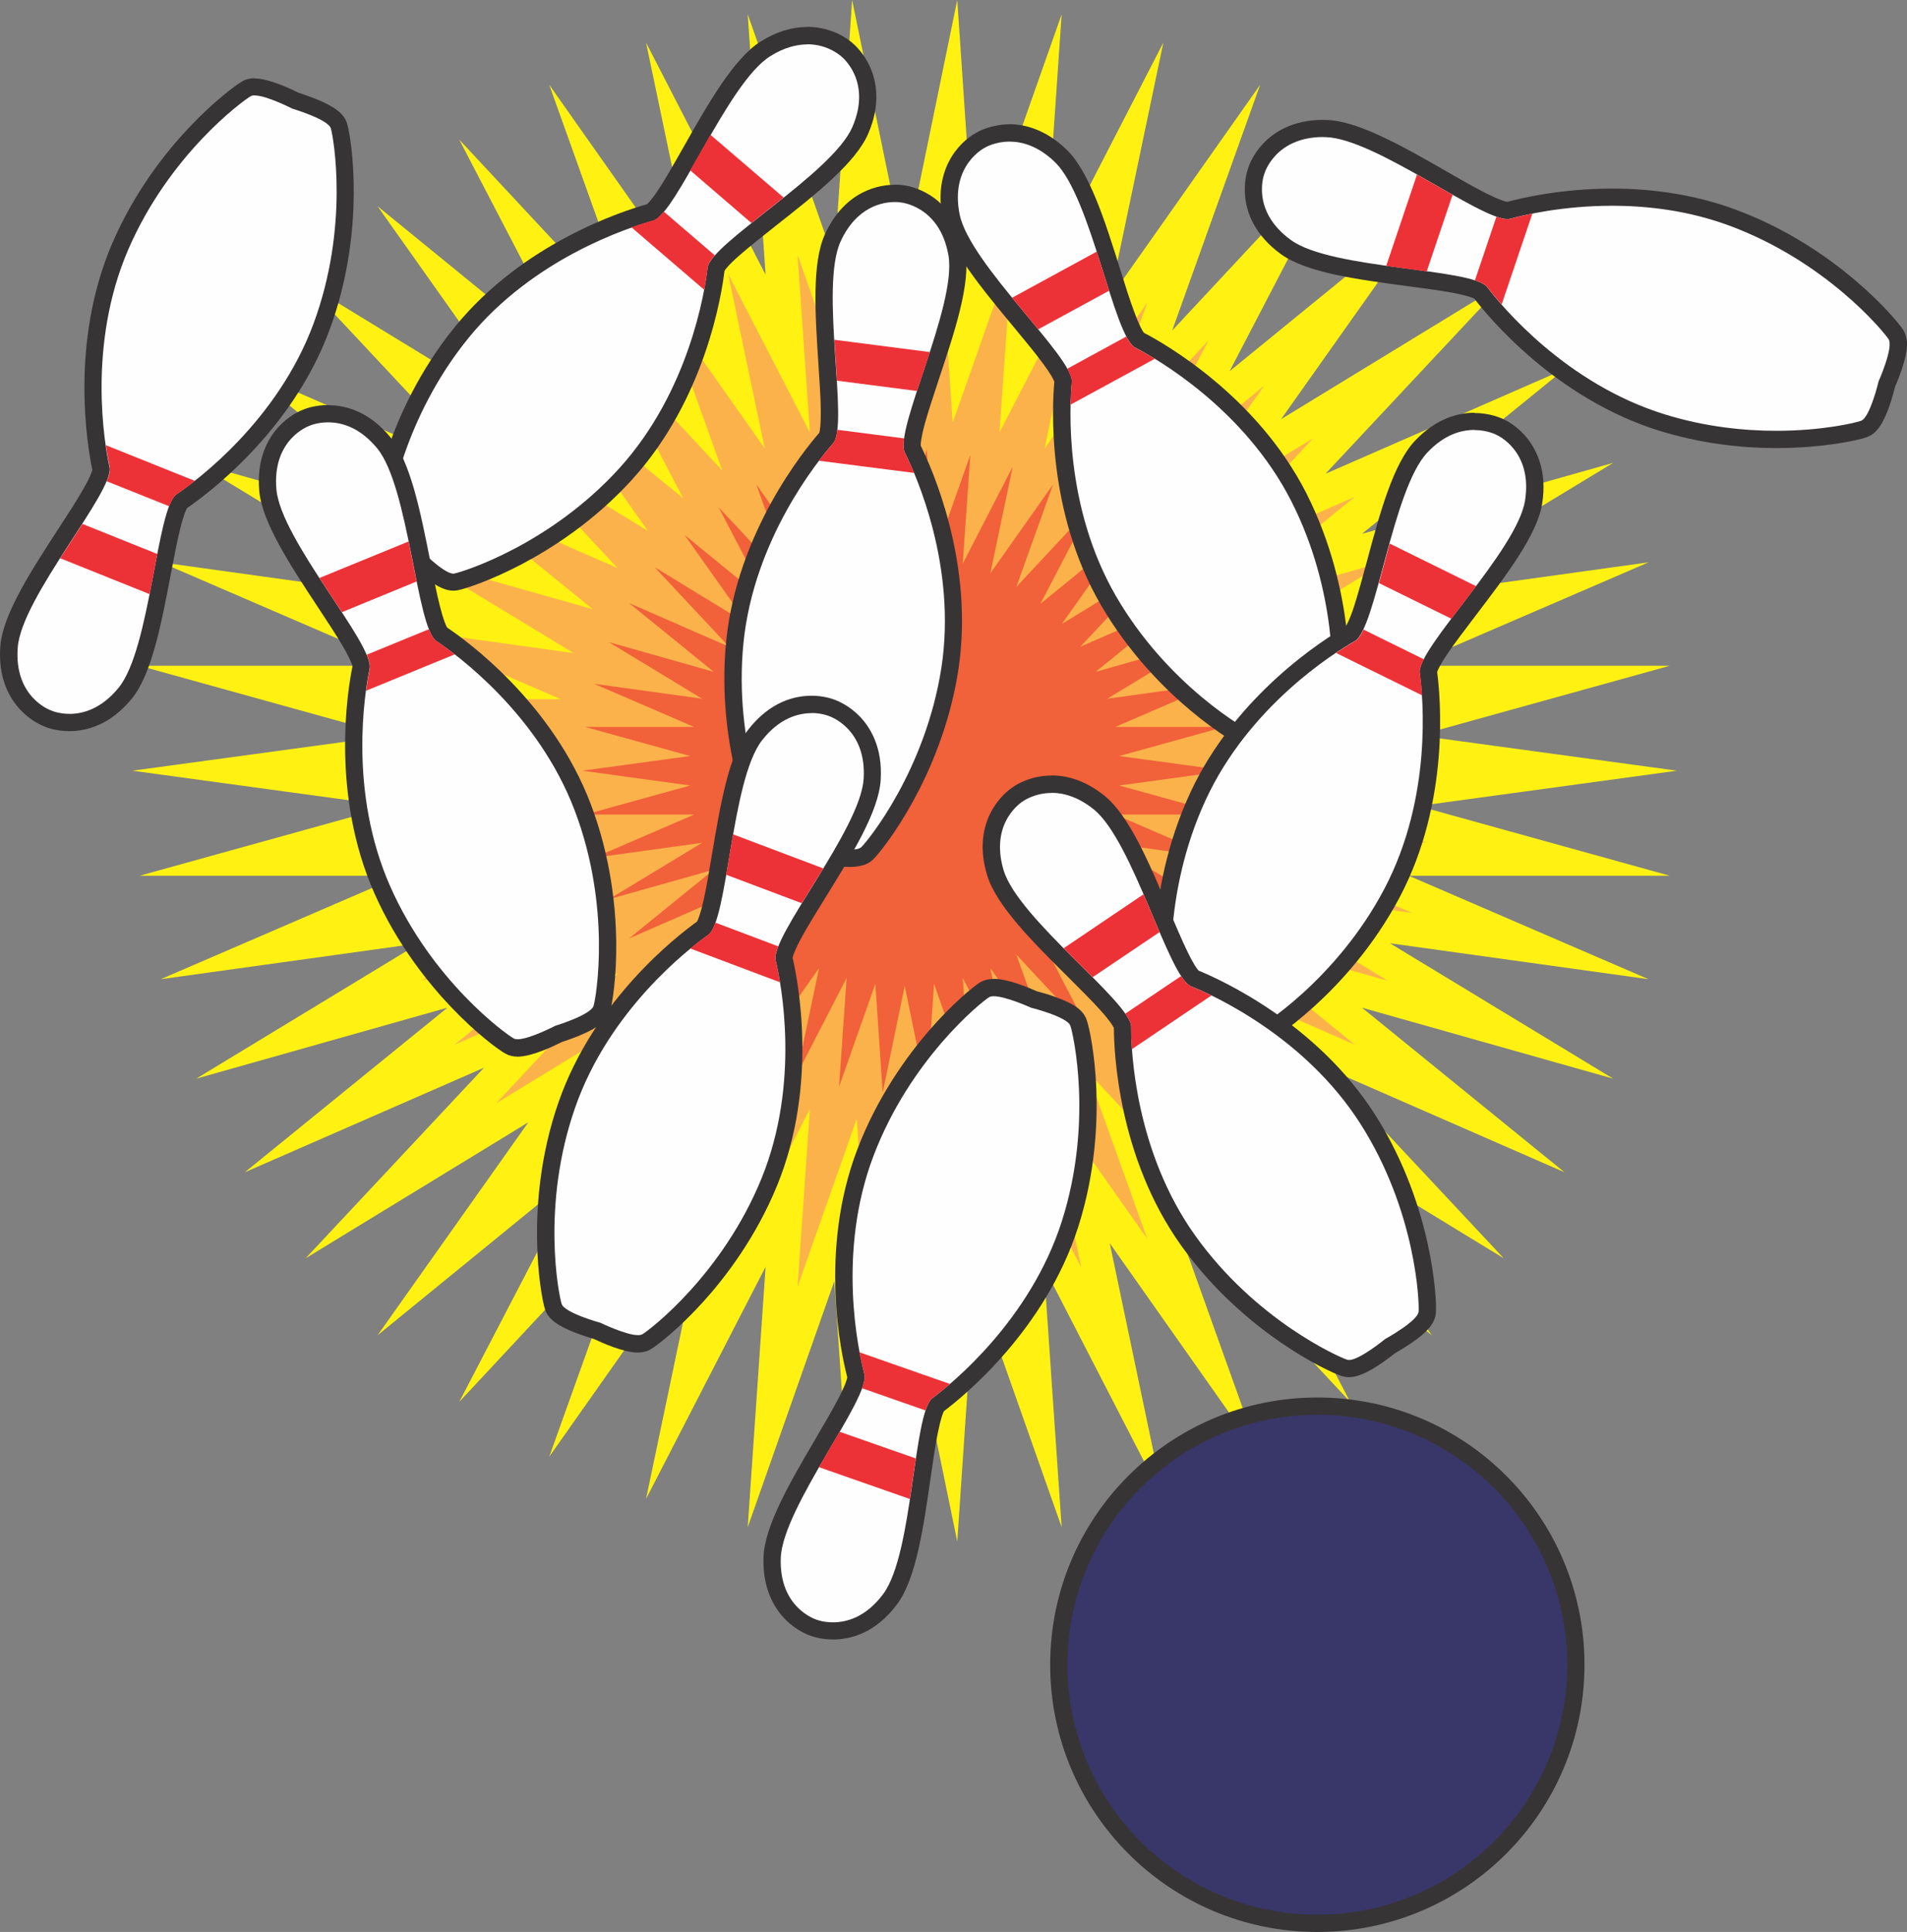
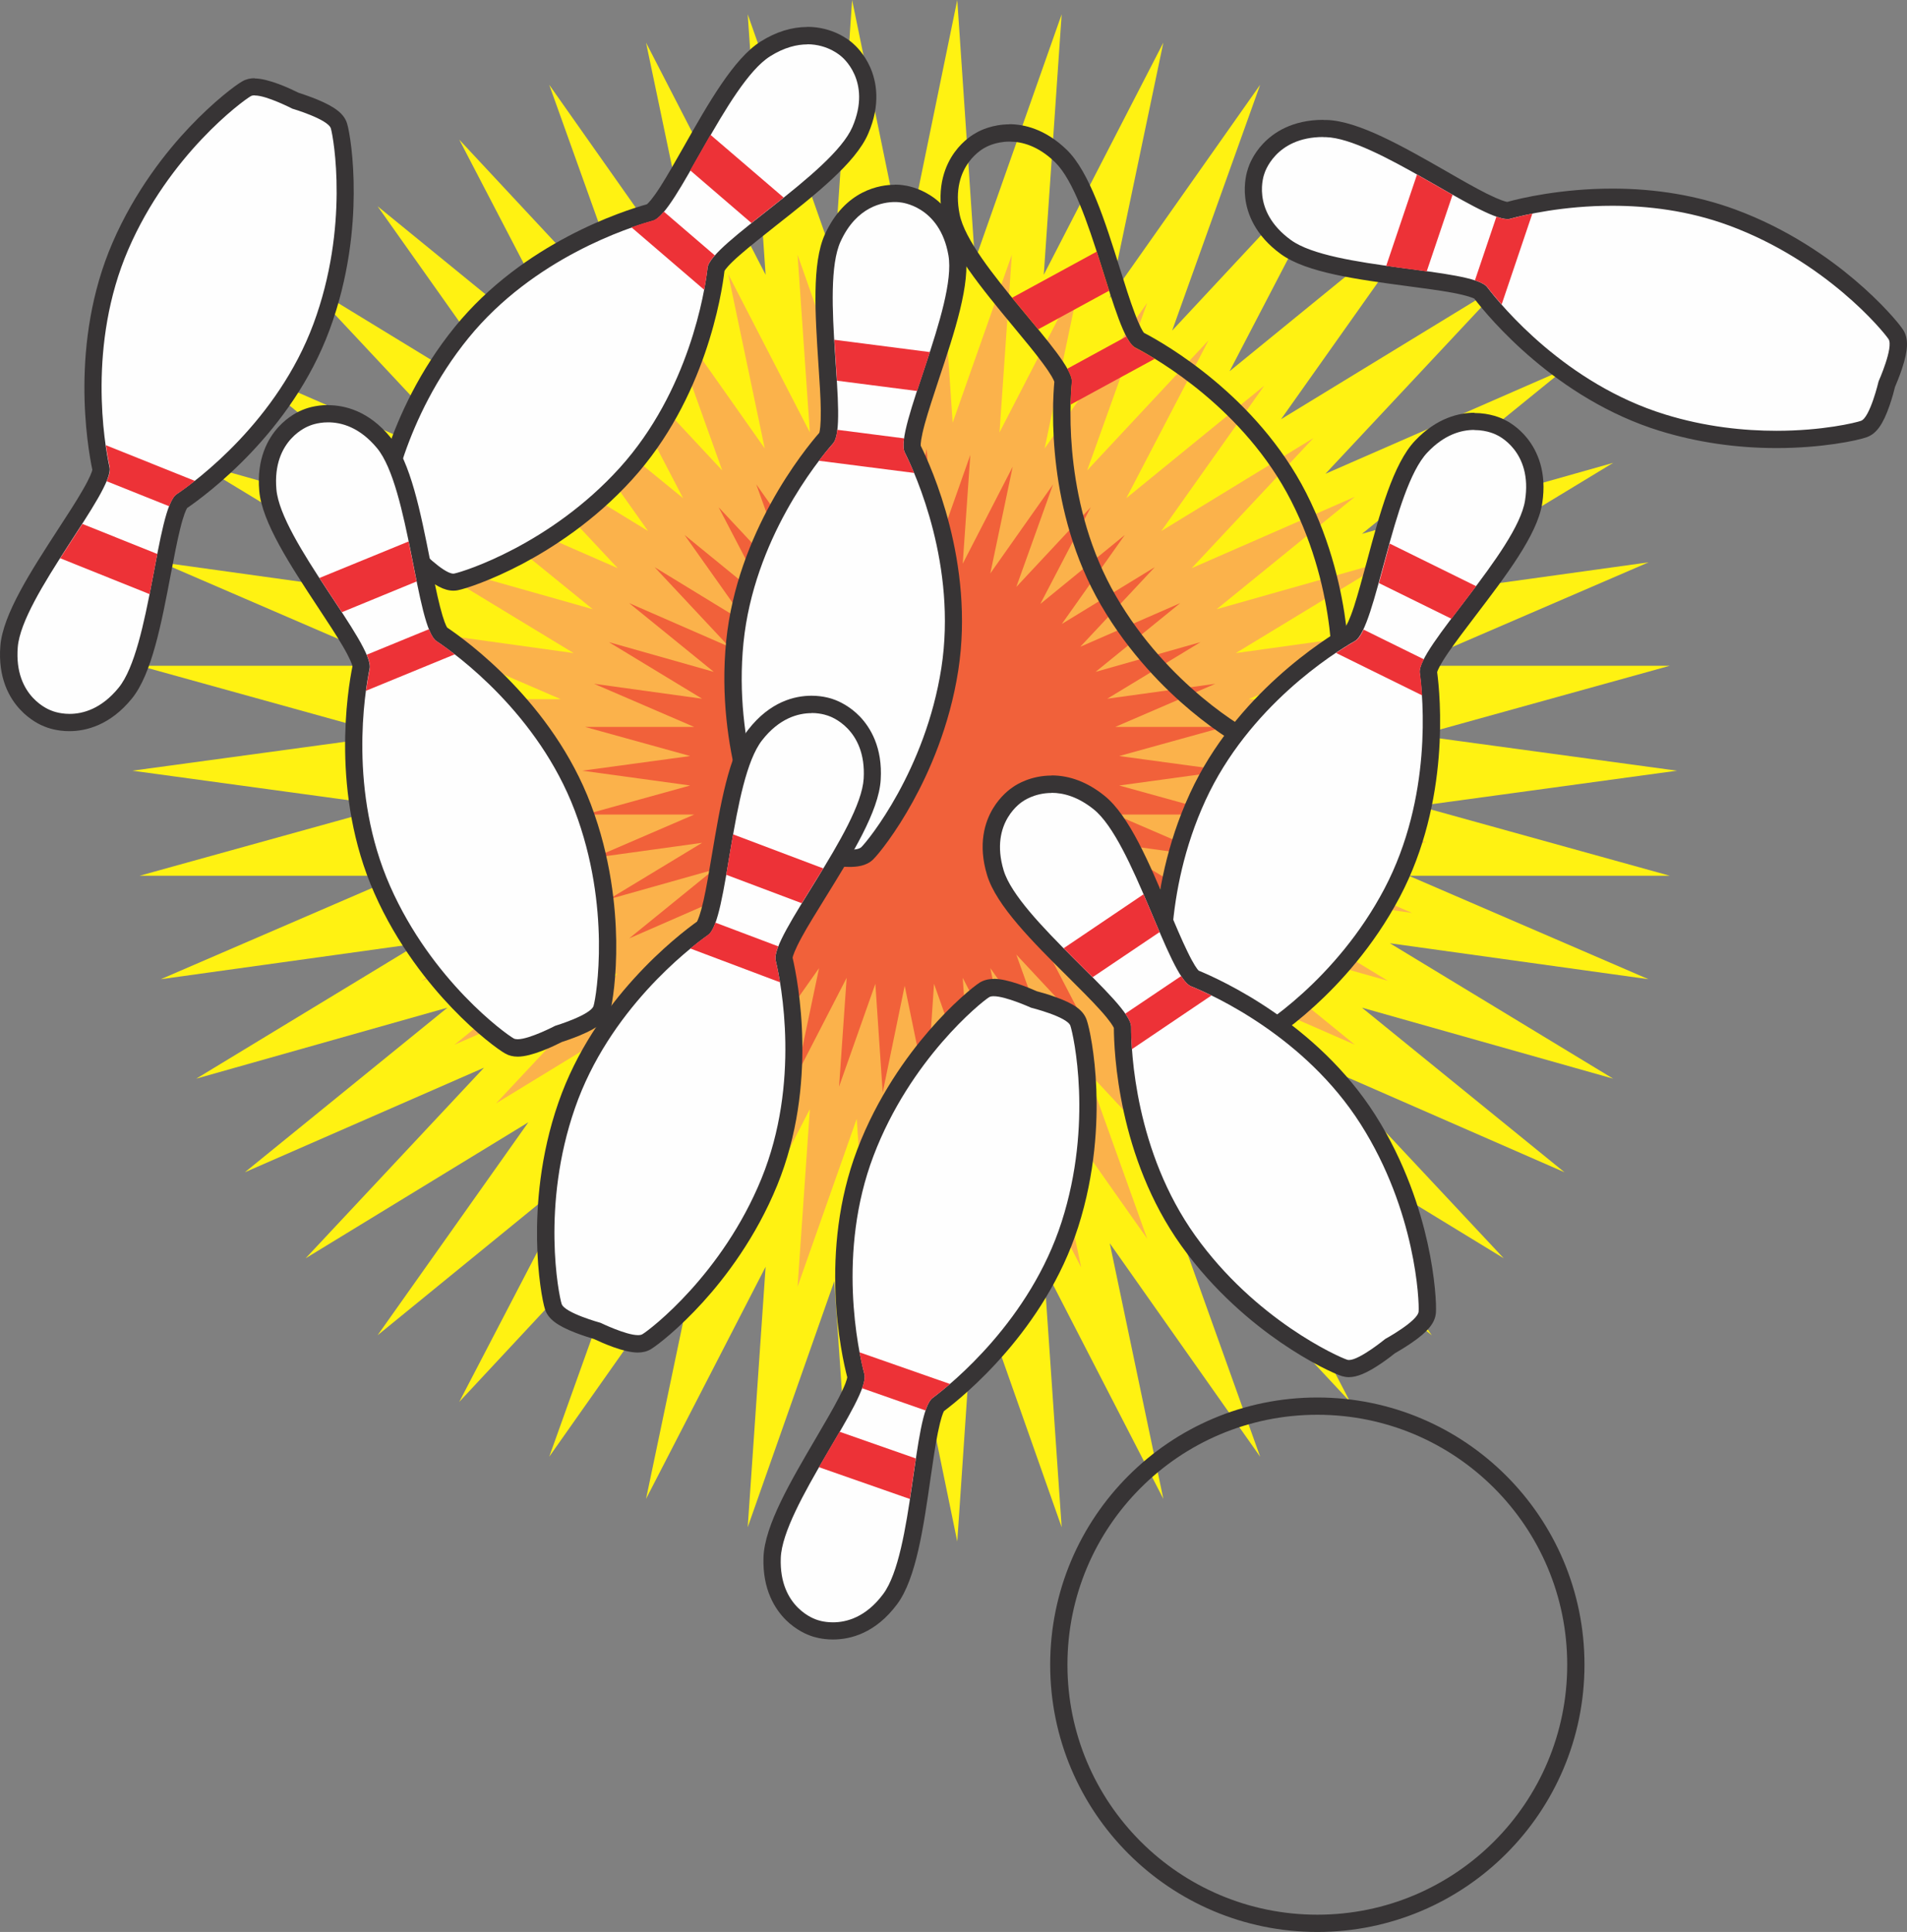
<svg xmlns="http://www.w3.org/2000/svg" version="1.1" x="0" y="0" width="1104.701" height="1118.82" viewBox="0, 0, 1104.701, 1118.82">
  <rect x="0" y="0" width="1104.701" height="1118.82" fill="#808080" stroke="none" />
  <g id="ãƒ_x00ac_ã_x201a__x00a4_ãƒ_x00a4_ãƒ_x00bc__x0020_3">
    <path d="M967.299,507.159 L816.102,507.159 L954.915,567.062 L805.158,546.254 L934.468,624.661 L788.958,583.549 L906.316,678.876 L767.791,618.325 L871.109,728.699 L742.087,649.932 L829.422,773.266 L712.28,677.724 L782.119,811.857 L679.016,701.267 L729.992,843.609 L642.873,719.987 L673.905,868.016 L604.642,733.595 L615.01,884.432 L564.754,741.875 L554.531,892.712 L524.075,744.611 L493.62,892.712 L483.324,741.875 L433.141,884.432 L443.509,733.595 L374.246,868.016 L405.277,719.987 L318.159,843.609 L369.134,701.267 L266.032,811.857 L335.871,677.724 L218.729,773.266 L306.063,649.932 L177.041,728.699 L280.36,618.325 L141.834,678.876 L259.192,583.549 L113.683,624.661 L242.92,546.254 L93.163,567.062 L231.976,507.159 L80.851,507.159 L226.505,466.768 L76.675,446.32 L226.505,425.944 L80.851,385.553 L231.976,385.553 L93.163,325.65 L242.92,346.458 L113.683,268.051 L259.192,309.162 L141.834,213.836 L280.36,274.387 L177.041,164.013 L306.063,242.78 L218.729,119.446 L335.871,214.988 L266.032,80.855 L369.134,191.445 L318.159,49.103 L405.277,172.725 L374.246,24.696 L443.509,159.117 L433.141,8.28 L483.324,150.837 L493.62,-0 L524.075,148.101 L554.531,-0 L564.754,150.837 L615.01,8.28 L604.642,159.117 L673.905,24.696 L642.873,172.725 L729.992,49.103 L679.016,191.445 L782.119,80.855 L712.28,214.988 L829.422,119.446 L742.087,242.78 L871.109,164.013 L767.791,274.387 L906.316,213.836 L788.958,309.162 L934.468,268.051 L805.158,346.458 L954.987,325.65 L816.102,385.553 L967.299,385.553 L821.646,425.944 L971.475,446.32 L821.646,466.768 z" fill="#FFF212" id="polygon225973" />
    <path d="M826.47,487.863 L723.296,487.791 L817.974,528.686 L715.88,514.503 L804.006,567.998 L704.792,539.918 L784.855,605.005 L690.32,563.678 L760.807,638.988 L672.753,585.205 L732.367,669.372 L652.449,604.213 L700.112,695.651 L629.769,620.269 L664.545,717.323 L605.146,633.013 L626.313,733.955 L579.01,642.3 L586.138,745.187 L551.867,647.916 L544.883,750.802 L524.075,649.788 L503.268,750.802 L496.284,647.916 L462.012,745.187 L469.14,642.3 L421.837,733.955 L443.005,633.013 L383.606,717.323 L418.381,620.269 L348.038,695.651 L395.702,604.213 L315.783,669.372 L375.398,585.205 L287.343,638.988 L357.83,563.678 L263.296,605.005 L343.358,539.918 L244.144,567.998 L332.271,514.503 L230.176,528.686 L324.855,487.791 L221.681,487.863 L321.111,460.288 L218.873,446.32 L321.111,432.424 L221.681,404.849 L324.855,404.921 L230.176,364.025 L332.271,378.209 L244.144,324.714 L343.358,352.794 L263.296,287.707 L357.83,329.034 L287.343,253.723 L375.398,307.506 L315.783,223.34 L395.702,288.499 L348.038,197.06 L418.381,272.443 L383.606,175.389 L443.005,259.699 L421.837,158.757 L469.14,250.411 L462.012,147.525 L496.284,244.796 L503.268,141.909 L524.075,242.924 L544.883,141.909 L551.867,244.796 L586.138,147.525 L579.01,250.411 L626.313,158.757 L605.146,259.699 L664.545,175.389 L629.769,272.443 L700.112,197.06 L652.449,288.499 L732.367,223.34 L672.753,307.506 L760.807,253.723 L690.32,329.034 L784.855,287.707 L704.792,352.794 L804.006,324.714 L715.88,378.209 L817.974,364.025 L723.296,404.921 L826.47,404.849 L727.04,432.424 L829.278,446.32 L727.04,460.288 z" fill="#FBB24B" id="polygon225977" />
    <path d="M709.184,471.735 L646.041,471.735 L704,496.719 L641.433,488.079 L695.432,520.839 L634.665,503.631 L683.696,543.446 L625.809,518.175 L668.937,564.254 L615.082,531.35 L651.585,582.901 L602.626,542.942 L631.785,598.957 L588.73,552.806 L610.042,612.205 L573.682,560.654 L586.642,622.429 L557.699,566.27 L562.091,629.269 L541.067,569.726 L536.819,632.725 L524.075,570.878 L511.331,632.725 L507.083,569.726 L486.06,629.269 L490.452,566.27 L461.508,622.429 L474.468,560.654 L438.109,612.205 L459.42,552.806 L416.293,598.957 L445.525,542.942 L396.565,582.901 L433.069,531.35 L379.214,564.254 L422.341,518.175 L364.454,543.446 L413.485,503.631 L352.718,520.767 L406.717,488.079 L344.15,496.719 L402.109,471.735 L338.967,471.735 L399.805,454.888 L337.311,446.32 L399.805,437.824 L338.967,420.976 L402.109,420.976 L344.15,395.993 L406.717,404.633 L352.718,371.873 L413.485,389.081 L364.454,349.266 L422.341,374.537 L379.214,328.458 L433.069,361.361 L396.565,309.81 L445.525,349.77 L416.293,293.755 L459.42,339.906 L438.109,280.507 L474.468,332.058 L461.508,270.283 L490.452,326.442 L486.06,263.443 L507.083,322.986 L511.331,259.987 L524.075,321.834 L536.819,259.987 L541.067,322.986 L562.091,263.443 L557.699,326.442 L586.642,270.283 L573.682,332.058 L610.042,280.507 L588.73,339.906 L631.857,293.755 L602.626,349.77 L651.585,309.81 L615.082,361.361 L668.937,328.458 L625.809,374.537 L683.696,349.266 L634.665,389.081 L695.432,371.873 L641.433,404.633 L704,395.993 L646.041,420.976 L709.184,420.976 L648.345,437.824 L710.84,446.32 L648.345,454.888 z" fill="#F1613A" id="polygon225981" />
  </g>
  <g id="ãƒ_x00ac_ã_x201a__x00a4_ãƒ_x00a4_ãƒ_x00bc__x0020_2">
    <g id="_334802456">
      <g id="g225992">
        <path d="M262.576,337.098 C255.808,337.098 245.296,327.378 239.392,321.33 C230.464,314.922 220.025,305.994 220.241,299.299 C220.529,290.875 229.889,238.46 267.328,192.381 C306.855,143.709 365.39,125.926 376.694,122.83 C381.086,121.39 392.246,101.662 400.381,87.262 C413.629,63.863 428.677,37.295 443.221,28.151 C451.285,23.04 459.492,20.52 467.556,20.52 C480.66,20.52 489.012,27.432 490.524,28.727 C497.796,34.487 508.668,51.551 498.3,75.455 C491.46,91.15 467.484,110.014 446.389,126.718 C433.357,136.942 415.573,150.981 414.853,155.517 C413.557,167.181 404.773,227.66 362.654,274.171 C322.839,318.162 272.368,335.37 264.088,336.882 C263.584,336.954 263.08,337.026 262.576,337.026 L262.576,337.026 z" fill="#FEFEFE" id="path225988" />
        <path d="M467.628,25.632 C479.94,25.632 487.356,32.687 487.356,32.687 C487.356,32.687 505.428,46.655 493.764,73.583 C482.1,100.51 411.469,141.045 409.885,155.085 C408.301,169.053 399.085,226.58 358.982,270.931 C318.807,315.282 268.624,331.05 263.224,332.13 C263.08,332.13 262.864,332.202 262.648,332.202 C256.816,332.202 242.776,317.658 242.776,317.658 C242.776,317.658 225.137,305.13 225.353,299.659 C225.569,294.115 233.632,242.132 271.36,195.764 C309.087,149.397 364.598,131.614 378.206,127.87 C391.814,124.198 421.261,48.239 446.101,32.615 C454.309,27.432 461.652,25.704 467.772,25.704 z M467.628,15.624 L467.628,15.624 C458.628,15.624 449.557,18.432 440.629,24.048 C425.077,33.839 410.317,59.831 396.134,84.886 C391.238,93.526 386.63,101.662 382.598,107.998 C377.846,115.414 375.542,117.646 374.75,118.294 C361.574,121.966 303.255,140.397 263.512,189.285 C242.776,214.772 230.969,241.556 224.777,259.627 C218.009,279.211 215.489,294.763 215.345,299.155 C215.129,304.986 218.657,310.458 227.441,318.162 C231.113,321.33 234.712,324.066 236.224,325.146 C237.52,326.442 240.544,329.394 244,332.418 C251.92,339.186 257.464,342.066 262.648,342.066 C263.44,342.066 264.304,341.994 265.024,341.85 C269.416,341.058 284.392,336.162 302.679,326.514 C319.527,317.586 344.294,301.891 366.326,277.555 C408.661,230.9 418.093,170.421 419.677,156.885 C420.181,156.021 422.053,153.357 428.677,147.597 C434.365,142.629 441.709,136.87 449.485,130.678 C472.164,112.822 495.636,94.39 502.908,77.471 C510.395,60.263 507.66,47.015 504.06,38.879 C500.532,30.959 495.42,26.28 493.908,24.984 C491.82,23.112 482.388,15.552 467.628,15.552 z" fill="#373435" id="path225990" />
      </g>
      <g id="g225998">
        <path d="M409.885,155.013 C410.101,153.141 411.613,150.693 414.061,147.885 L384.542,122.542 C382.166,125.422 380.006,127.222 378.134,127.726 C375.47,128.446 371.15,129.742 365.75,131.614 L407.941,167.829 C409.021,162.141 409.597,157.749 409.957,154.941 z" fill="#ED3237" id="path225994" />
        <path d="M453.948,114.406 L411.541,78.047 C407.509,85.102 403.549,92.158 399.805,98.638 L435.301,129.166 C441.133,124.486 447.541,119.518 453.876,114.478 z" fill="#ED3237" id="path225996" />
      </g>
    </g>
    <g id="_334803704">
      <g id="g226005">
        <path d="M40.388,418.384 C33.692,418.384 29.012,416.584 27.788,416.081 C19.004,412.913 3.309,400.313 5.397,374.393 C6.765,357.33 23.396,331.698 38.084,309.162 C47.084,295.267 59.396,276.259 58.676,271.723 C56.156,260.275 44.996,200.156 69.835,142.629 C93.379,88.198 135.57,55.655 142.914,51.479 C144.282,50.687 145.794,50.327 147.738,50.327 C155.082,50.327 167.898,56.519 171.282,58.247 C181.793,61.415 194.537,66.455 196.481,72.935 C198.929,80.999 206.921,133.702 186.329,189.285 C164.514,248.108 114.907,283.819 105.187,290.371 C101.515,293.179 97.267,315.426 94.171,331.698 C89.131,358.122 83.515,388.145 72.715,401.465 C61.268,415.577 48.812,418.528 40.388,418.528 C40.388,418.528 40.388,418.528 40.388,418.528 z" fill="#FEFEFE" id="path226001" />
        <path d="M147.666,55.295 C154.506,55.295 169.338,62.927 169.338,62.927 C169.338,62.927 190.073,69.047 191.657,74.375 C193.241,79.703 202.385,131.47 181.577,187.557 C160.77,243.644 113.971,278.347 102.307,286.195 C90.643,294.043 87.259,375.473 68.755,398.225 C58.676,410.609 47.948,413.417 40.316,413.417 C33.836,413.417 29.516,411.401 29.516,411.401 C29.516,411.401 7.916,403.985 10.292,374.753 C12.668,345.522 66.451,284.395 63.427,270.571 C60.404,256.819 50.612,199.364 74.299,144.501 C98.059,89.566 140.466,58.463 145.218,55.727 C145.794,55.367 146.586,55.223 147.522,55.223 z M147.666,45.287 L147.666,45.287 C144.93,45.287 142.482,45.863 140.394,47.087 C136.506,49.247 123.906,58.679 109.651,73.727 C96.547,87.55 78.187,110.446 65.155,140.613 C40.172,198.428 50.684,258.691 53.492,272.083 C53.276,273.091 52.34,276.187 47.948,283.747 C44.204,290.299 39.092,298.147 33.692,306.426 C17.996,330.618 1.725,355.674 0.213,373.961 C-1.299,392.681 5.541,404.345 11.588,410.825 C17.42,417.16 23.756,419.968 25.628,420.688 C27.356,421.408 32.684,423.424 40.172,423.424 C49.676,423.424 63.715,420.112 76.387,404.561 C87.979,390.305 93.523,360.929 98.923,332.634 C100.795,322.914 102.523,313.698 104.323,306.426 C106.411,297.931 107.851,295.051 108.427,294.187 C119.658,286.483 168.978,250.195 190.865,191.157 C202.313,160.341 204.833,131.182 204.905,112.102 C205.049,91.366 202.385,75.887 201.089,71.639 C199.433,66.023 194.321,61.991 183.521,57.527 C179.057,55.727 174.738,54.287 172.938,53.711 C168.186,51.335 155.586,45.431 147.45,45.431 z" fill="#373435" id="path226003" />
      </g>
      <g id="g226011">
        <path d="M63.499,270.643 C63.931,272.515 63.283,275.251 61.844,278.707 L97.987,293.179 C99.355,289.723 100.795,287.275 102.379,286.195 C104.683,284.683 108.355,282.091 112.891,278.491 L61.34,257.827 C62.132,263.515 62.996,267.907 63.571,270.643 z" fill="#ED3237" id="path226007" />
        <path d="M34.844,323.274 L86.683,344.082 C88.267,336.09 89.707,328.17 91.147,320.826 L47.732,303.403 C43.7,309.738 39.236,316.434 34.844,323.346 z" fill="#ED3237" id="path226009" />
      </g>
    </g>
    <g id="_334803224">
      <g id="g226018">
        <path d="M1029.146,254.515 C1006.179,254.515 983.931,251.275 963.051,244.796 C903.148,226.292 864.701,178.773 857.645,169.413 C854.693,165.885 832.23,162.933 815.814,160.773 C789.102,157.245 758.863,153.213 744.967,143.205 C723.872,127.942 724.448,107.854 727.76,99.142 C730.352,90.502 741.655,74.519 766.639,74.519 C767.143,74.519 767.647,74.519 768.223,74.519 C785.359,74.951 811.854,90.142 835.182,103.462 C850.301,112.102 867.509,121.966 873.413,121.966 C873.629,121.966 873.773,121.966 873.773,121.966 C880.253,120.166 903.94,114.262 934.108,114.262 C958.947,114.262 982.275,118.222 1003.371,125.926 C1059.026,146.373 1093.873,186.693 1098.409,193.821 C1102.009,199.436 1097.617,212.468 1093.153,222.548 C1090.561,233.276 1086.241,246.236 1079.905,248.54 C1076.593,249.764 1057.226,254.587 1029.29,254.587 C1029.29,254.587 1029.29,254.587 1029.29,254.587 z" fill="#FEFEFE" id="path226014" />
        <path d="M766.567,79.415 C767.071,79.415 767.503,79.415 768.007,79.415 C796.23,80.135 856.781,126.862 873.269,126.862 C873.917,126.862 874.421,126.79 874.925,126.646 C882.845,124.486 905.38,119.158 933.892,119.158 C954.339,119.158 977.955,121.894 1001.427,130.534 C1057.586,151.197 1090.993,191.805 1094.017,196.412 C1097.041,201.092 1088.257,220.82 1088.257,220.82 C1088.257,220.82 1083.289,241.844 1078.033,243.716 C1074.937,244.796 1055.93,249.475 1029.074,249.475 C1010.354,249.475 987.891,247.244 964.419,239.972 C907.252,222.332 870.029,177.549 861.533,166.317 C853.037,155.085 771.535,156.237 747.847,139.029 C724.088,121.822 732.44,100.582 732.44,100.582 C732.44,100.582 738.487,79.343 766.567,79.343 z M766.567,69.407 L766.567,69.407 L766.567,69.407 C748.495,69.407 737.623,76.895 731.719,83.158 C725.888,89.278 723.584,95.614 723.008,97.414 C722.36,99.286 720.344,105.91 721.352,114.55 C722.36,123.334 726.824,136.15 742.015,147.165 C756.919,157.965 786.51,161.853 815.094,165.669 C824.886,166.965 834.174,168.189 841.59,169.557 C850.229,171.213 853.181,172.509 854.045,172.941 C862.325,183.741 901.348,230.972 961.539,249.547 C982.923,256.099 1005.603,259.483 1029.146,259.483 C1055.282,259.483 1076.017,255.163 1081.489,253.147 C1086.961,251.131 1090.777,245.876 1094.593,234.86 C1096.177,230.252 1097.329,225.932 1097.761,224.06 C1098.481,222.332 1100.281,218.156 1101.793,213.548 C1105.465,202.532 1105.609,195.98 1102.513,191.085 C1100.137,187.341 1089.985,175.245 1074.217,161.925 C1059.674,149.613 1035.842,132.55 1005.027,121.246 C983.427,113.326 959.523,109.222 934.036,109.222 C904.228,109.222 880.613,114.838 873.125,116.926 C872.117,116.782 869.021,115.99 861.173,112.102 C854.477,108.718 846.341,104.11 837.774,99.142 C812.718,84.814 786.799,69.983 768.439,69.479 C767.863,69.479 767.287,69.479 766.783,69.479 z" fill="#373435" id="path226016" />
      </g>
      <g id="g226024">
        <path d="M874.997,126.718 C873.125,127.222 870.389,126.718 866.861,125.494 L854.405,162.357 C857.933,163.509 860.453,164.805 861.605,166.317 C863.261,168.549 866.069,172.005 869.885,176.325 L887.669,123.694 C881.981,124.846 877.661,125.926 874.997,126.646 z" fill="#ED3237" id="path226020" />
        <path d="M820.854,101.086 L802.998,154.005 C811.062,155.157 819.054,156.165 826.47,157.173 L841.446,112.822 C834.894,109.15 827.91,105.046 820.854,101.086 z" fill="#ED3237" id="path226022" />
      </g>
    </g>
    <g id="_334803968">
      <g id="g226031">
-         <path d="M728.84,430.408 C727.616,430.408 726.464,430.192 725.384,429.76 C717.608,426.52 671.889,399.161 642.153,347.826 C610.69,293.611 614.794,232.556 615.946,220.892 C616.162,216.284 601.69,198.86 591.106,186.117 C573.898,165.381 554.387,141.909 551.003,125.134 C545.891,99.574 560.003,85.246 568.354,81.071 C569.722,80.279 575.914,77.039 584.842,77.039 C592.186,77.039 603.346,79.343 614.722,90.43 C627.033,102.382 636.177,131.47 644.241,157.173 C649.209,172.941 655.977,194.54 660.009,196.916 C670.449,202.316 723.944,231.908 752.455,287.779 C779.455,340.626 777.655,393.833 776.215,402.185 C775.063,408.809 762.967,415.289 752.887,419.68 C748.639,422.488 736.111,430.408 728.912,430.408 C728.912,430.408 728.912,430.408 728.912,430.408 z" fill="#FEFEFE" id="path226027" />
        <path d="M584.842,82.007 C592.114,82.007 601.474,84.526 611.194,93.958 C632.217,114.406 645.105,194.828 657.633,201.308 C670.161,207.788 720.704,236.732 747.919,290.011 C775.135,343.29 772.111,395.777 771.175,401.249 C770.239,406.721 750.367,415.216 750.367,415.216 C750.367,415.216 735.247,425.368 728.84,425.368 C728.264,425.368 727.76,425.296 727.328,425.08 C722.216,422.92 676.496,397.001 646.473,345.234 C616.45,293.467 619.545,235.292 620.913,221.324 C622.281,207.284 561.659,152.853 555.899,124.126 C550.139,95.398 570.658,85.462 570.658,85.462 C570.658,85.462 576.274,82.007 584.77,82.007 z M584.842,71.999 L584.842,71.999 C574.906,71.999 567.778,75.599 565.906,76.679 C564.107,77.615 558.131,81.071 553.019,88.126 C547.835,95.254 542.363,107.71 546.035,126.07 C549.635,144.069 568.714,167.037 587.146,189.285 C593.482,196.916 599.458,204.116 603.922,210.164 C609.178,217.22 610.474,220.172 610.762,221.108 C609.538,234.716 606.082,295.771 637.689,350.274 C654.177,378.713 675.057,399.233 689.672,411.473 C705.584,424.792 719.192,432.64 723.296,434.368 C724.952,435.088 726.752,435.376 728.624,435.376 C736.543,435.376 748.279,428.464 754.975,424 C756.703,423.208 760.807,421.336 765.055,419.032 C775.207,413.417 779.815,408.737 780.823,402.977 C781.615,398.585 782.407,382.889 779.815,362.297 C777.439,343.362 771.535,314.706 756.631,285.403 C727.976,229.316 674.768,199.004 662.673,192.741 C662.025,191.949 660.225,189.213 657.201,181.005 C654.537,173.949 651.729,165.021 648.777,155.589 C640.137,128.086 631.137,99.574 617.962,86.758 C605.362,74.519 592.906,71.927 584.626,71.927 z" fill="#373435" id="path226029" />
      </g>
      <g id="g226037">
        <path d="M657.633,201.308 C655.905,200.444 654.249,198.14 652.449,194.9 L618.25,213.548 C620.049,216.788 621.057,219.452 620.841,221.396 C620.554,224.132 620.266,228.596 620.122,234.356 L668.937,207.788 C664.041,204.764 660.081,202.604 657.633,201.38 z" fill="#ED3237" id="path226033" />
        <path d="M635.313,145.725 L586.282,172.437 C591.394,178.701 596.65,184.893 601.402,190.725 L642.513,168.333 C640.209,161.205 637.833,153.501 635.385,145.725 z" fill="#ED3237" id="path226035" />
      </g>
    </g>
    <g id="_334804808">
      <g id="g226044">
        <path d="M299.943,606.877 C298.071,606.877 296.559,606.517 295.263,605.797 C287.919,601.693 245.44,569.51 221.465,515.223 C196.121,457.84 206.849,397.649 209.297,386.201 C210.017,381.665 197.561,362.729 188.417,348.906 C173.586,326.442 156.738,300.955 155.226,283.891 C152.922,257.971 168.546,245.228 177.257,241.988 C178.481,241.484 183.305,239.54 190.145,239.54 C198.497,239.54 210.881,242.42 222.329,256.315 C233.2,269.491 239.176,299.443 244.36,325.866 C247.6,342.066 251.92,364.313 255.664,367.049 C265.456,373.529 315.351,408.881 337.599,467.488 C358.622,522.927 351.062,575.702 348.686,583.765 C346.814,590.173 334.071,595.357 323.559,598.597 C320.103,600.397 307.287,606.733 299.943,606.733 z" fill="#FEFEFE" id="path226040" />
        <path d="M190.073,244.58 C197.777,244.58 208.361,247.388 218.441,259.555 C237.088,282.163 241.12,363.521 252.856,371.297 C264.592,379.073 311.679,413.417 332.919,469.36 C354.158,525.303 345.446,577.142 343.862,582.469 C342.279,587.797 321.615,594.061 321.615,594.061 C321.615,594.061 306.711,601.837 299.871,601.837 C298.935,601.837 298.215,601.693 297.639,601.405 C292.815,598.741 250.192,567.926 226.001,513.207 C201.809,458.488 211.241,401.033 214.121,387.209 C217.001,373.385 162.714,312.69 160.122,283.459 C157.53,254.227 179.057,246.668 179.057,246.668 C179.057,246.668 183.449,244.58 190.073,244.58 z M190.073,234.572 L190.073,234.572 C182.441,234.572 176.969,236.66 175.242,237.38 C173.37,238.1 167.034,240.98 161.274,247.316 C155.298,253.867 148.53,265.603 150.186,284.323 C151.842,302.611 168.258,327.522 184.169,351.642 C189.641,359.922 194.753,367.697 198.569,374.177 C202.961,381.737 203.969,384.833 204.185,385.841 C201.449,399.233 191.369,459.568 216.857,517.239 C230.105,547.262 248.68,570.014 261.856,583.765 C276.184,598.741 288.855,608.029 292.815,610.189 C294.831,611.341 297.279,611.917 299.943,611.917 C308.079,611.917 320.679,605.869 325.503,603.421 C327.303,602.845 331.623,601.405 336.087,599.533 C346.814,595.069 351.854,590.893 353.51,585.349 C354.734,581.102 357.254,565.55 356.966,544.814 C356.678,525.734 353.942,496.575 342.279,465.832 C319.959,406.937 270.352,371.009 259.048,363.449 C258.472,362.585 257.032,359.706 254.872,351.21 C253,343.938 251.2,334.722 249.256,325.002 C243.64,296.707 237.88,267.403 226.145,253.219 C213.473,237.812 199.505,234.644 190.073,234.644 z" fill="#373435" id="path226042" />
      </g>
      <g id="g226050">
        <path d="M252.856,371.297 C251.272,370.217 249.832,367.769 248.464,364.385 L212.465,379.145 C213.905,382.601 214.553,385.337 214.193,387.209 C213.617,389.945 212.825,394.337 212.033,400.025 L263.44,378.929 C258.904,375.401 255.232,372.809 252.928,371.297 z" fill="#ED3237" id="path226046" />
        <path d="M236.728,313.554 L185.033,334.722 C189.425,341.562 193.961,348.258 198.065,354.522 L241.336,336.738 C239.824,329.394 238.312,321.474 236.656,313.482 z" fill="#ED3237" id="path226048" />
      </g>
    </g>
    <g id="_334804736">
      <g id="g226057">
        <path d="M722.792,603.061 C715.52,603.061 702.416,595.429 698.888,593.269 C688.592,589.309 676.281,583.261 674.841,576.71 C673.041,568.502 669.081,515.367 693.848,461.44 C720.056,404.489 772.255,372.665 782.479,366.833 C786.367,364.313 792.27,342.498 796.59,326.514 C803.574,300.523 811.566,271.075 823.302,258.619 C834.75,246.524 846.341,244.004 854.045,244.004 C862.181,244.004 867.869,246.668 869.237,247.388 C877.733,251.203 892.421,264.955 888.389,290.659 C885.725,307.578 867.221,331.842 850.877,353.226 C840.87,366.401 827.118,384.401 827.478,389.009 C829.062,400.601 835.686,461.44 806.454,516.879 C778.807,569.366 734.24,598.597 726.608,602.197 C725.456,602.701 724.16,602.989 722.72,602.989 C722.72,602.989 722.72,602.989 722.72,602.989 z" fill="#FEFEFE" id="path226053" />
        <path d="M854.117,249.044 C861.893,249.044 867.077,251.923 867.077,251.923 C867.077,251.923 888.029,260.995 883.421,289.939 C878.813,318.882 820.566,375.761 822.438,389.729 C824.382,403.697 829.854,461.656 801.99,514.647 C774.127,567.566 729.488,595.429 724.448,597.733 C723.944,597.949 723.368,598.021 722.72,598.021 C716.168,598.021 701.048,588.733 701.048,588.733 C701.048,588.733 680.888,581.03 679.664,575.63 C678.44,570.23 673.329,517.887 698.312,463.528 C723.296,409.169 772.615,378.137 784.855,371.225 C797.094,364.241 806.67,283.387 826.83,262.075 C836.694,251.635 846.485,248.972 853.973,248.972 z M854.117,239.036 L854.117,239.036 C845.405,239.036 832.374,241.844 819.702,255.235 C807.03,268.555 799.254,297.427 791.766,325.29 C789.174,334.866 786.727,343.866 784.423,351.066 C781.687,359.418 780.031,362.153 779.383,363.017 C767.575,369.857 715.664,402.257 689.312,459.496 C675.561,489.303 670.809,518.247 669.297,537.254 C667.569,557.918 669.009,573.542 670.017,577.934 C671.241,583.621 675.992,588.085 686.432,593.341 C690.752,595.501 694.928,597.229 696.656,597.949 C702.344,601.405 714.728,608.245 722.792,608.245 C724.952,608.245 726.968,607.813 728.768,606.949 C732.799,605.077 746.119,596.653 761.455,582.685 C775.567,569.87 795.582,548.486 810.918,519.399 C840.294,463.672 834.318,402.761 832.518,389.225 C832.806,388.217 833.958,385.265 838.926,377.993 C843.174,371.801 848.861,364.313 854.837,356.466 C872.333,333.498 890.477,309.81 893.357,291.667 C896.309,273.091 890.333,260.995 884.861,254.011 C879.461,247.172 873.341,243.932 871.541,243.068 C869.741,242.132 863.189,239.18 854.117,239.18 z" fill="#373435" id="path226055" />
      </g>
      <g id="g226063">
        <path d="M822.51,389.729 C822.222,387.857 823.086,385.121 824.814,381.809 L789.894,364.601 C788.31,367.985 786.655,370.289 784.999,371.225 C782.623,372.593 778.735,374.897 773.983,378.137 L823.806,402.689 C823.446,396.929 822.942,392.465 822.51,389.729 z" fill="#ED3237" id="path226059" />
        <path d="M855.125,339.474 L805.014,314.778 C802.854,322.626 800.766,330.402 798.822,337.674 L840.798,358.338 C845.333,352.362 850.229,345.954 855.125,339.474 z" fill="#ED3237" id="path226061" />
      </g>
    </g>
    <g id="_334805984">
      <g id="g226070">
        <path d="M492.108,497.079 C484.908,497.079 475.476,495.135 473.244,494.703 C462.228,494.271 448.621,492.543 445.165,486.855 C440.773,479.655 419.749,430.696 425.725,371.657 C432.061,309.306 471.084,262.219 478.86,253.435 C481.74,249.835 480.228,227.228 479.148,210.668 C477.348,183.813 475.332,153.357 482.388,137.806 C493.044,114.55 511.115,112.03 518.387,112.03 C520.259,112.03 521.627,112.174 522.203,112.246 C531.491,113.038 549.851,121.318 554.315,147.021 C557.267,163.869 547.619,192.813 539.123,218.372 C533.867,234.068 526.739,255.595 528.611,259.771 C533.939,270.211 559.859,325.578 550.211,387.569 C541.139,446.176 508.452,488.295 502.404,494.127 C500.316,496.143 497.148,497.079 492.108,497.079 z" fill="#FEFEFE" id="path226066" />
        <path d="M518.387,116.998 C520.403,116.998 521.627,117.214 521.627,117.214 C521.627,117.214 544.379,119.014 549.419,147.885 C554.459,176.757 517.739,249.475 524.147,262.075 C530.483,274.675 554.459,327.738 545.315,386.849 C536.099,445.96 502.908,486.783 498.948,490.599 C497.796,491.679 495.204,492.111 492.108,492.111 C484.548,492.111 473.892,489.735 473.892,489.735 C473.892,489.735 452.293,489.015 449.413,484.263 C446.533,479.511 424.717,431.704 430.693,372.161 C436.741,312.618 473.316,267.331 482.604,256.747 C491.964,246.164 474.756,166.533 486.924,139.893 C496.284,119.374 511.691,116.998 518.387,116.998 z M518.387,106.99 L518.387,106.99 C510.107,106.99 489.66,109.798 477.852,135.718 C470.22,152.421 472.236,182.229 474.108,211.028 C474.756,220.892 475.404,230.252 475.476,237.74 C475.548,246.524 474.9,249.691 474.612,250.627 C465.612,260.923 427.093,308.442 420.685,371.081 C417.373,403.769 422.269,432.64 426.949,451.144 C432.061,471.231 438.469,485.559 440.773,489.375 C443.797,494.343 449.773,497.007 461.292,498.591 C466.116,499.239 470.58,499.527 472.524,499.599 C475.548,500.247 484.692,502.047 492.036,502.047 C496.068,502.047 501.828,501.615 505.788,497.727 C508.956,494.631 518.819,482.391 528.827,464.176 C538.043,447.472 550.067,420.76 555.107,388.289 C564.755,326.01 539.411,270.355 533.363,258.115 C533.291,257.107 533.435,253.867 535.739,245.372 C537.755,238.1 540.707,229.244 543.803,219.812 C552.947,192.453 562.379,164.157 559.211,146.013 C555.971,127.51 546.395,117.934 538.979,113.182 C531.707,108.502 524.867,107.422 522.851,107.206 C522.059,107.062 520.475,106.918 518.315,106.918 z" fill="#373435" id="path226068" />
      </g>
      <g id="g226076">
        <path d="M524.147,262.075 C523.283,260.347 523.211,257.539 523.715,253.867 L485.052,248.899 C484.62,252.571 483.828,255.307 482.604,256.747 C480.804,258.835 477.852,262.219 474.396,266.827 L529.547,273.883 C527.315,268.555 525.371,264.523 524.147,262.075 z" fill="#ED3237" id="path226072" />
        <path d="M538.691,203.9 L483.324,196.772 C483.828,204.908 484.404,212.972 484.836,220.46 L531.275,226.436 C533.579,219.308 536.243,211.676 538.691,203.9 z" fill="#ED3237" id="path226074" />
      </g>
    </g>
    <g id="_334806248">
      <g id="g226083">
        <path d="M781.399,792.562 C780.535,792.562 779.671,792.418 778.879,792.202 C770.815,789.682 722.72,766.786 688.304,718.475 C651.873,667.428 650.217,606.301 650.217,594.565 C650.001,589.957 633.945,573.974 622.209,562.31 C603.13,543.302 581.53,521.775 576.562,505.359 C569.074,480.375 581.746,464.752 589.666,459.856 C591.106,458.848 598.45,454.096 609.106,454.096 C618.538,454.096 627.825,457.696 636.681,464.752 C650.001,475.479 661.881,503.631 672.321,528.398 C678.728,543.662 687.512,564.542 691.76,566.486 C702.632,570.878 758.647,595.357 792.342,648.204 C824.166,698.243 827.406,751.45 826.758,759.874 C826.182,766.57 814.806,774.202 805.158,779.53 C800.046,783.706 788.31,792.562 781.399,792.562 z" fill="#FEFEFE" id="path226079" />
        <path d="M609.178,459.136 C616.018,459.136 624.441,461.368 633.585,468.712 C656.409,487.071 676.856,565.91 689.96,571.166 C703.064,576.422 756.055,600.469 788.166,650.94 C820.278,701.411 822.222,753.97 821.79,759.514 C821.358,765.058 802.422,775.426 802.422,775.426 C802.422,775.426 787.59,787.594 781.471,787.594 C781.111,787.594 780.751,787.522 780.463,787.45 C775.207,785.794 727.184,764.266 692.408,715.595 C657.633,666.924 655.185,608.677 655.257,594.637 C655.329,580.526 589.81,532.07 581.386,503.991 C572.962,475.911 592.474,464.104 592.474,464.104 C592.474,464.104 599.026,459.208 609.178,459.208 z M609.178,449.128 L609.178,449.128 C597.154,449.128 588.874,454.312 586.858,455.752 C585.202,456.832 579.586,460.864 575.122,468.352 C570.586,475.983 566.338,488.799 571.81,506.799 C577.138,524.439 598.234,545.462 618.754,565.838 C625.737,572.822 632.433,579.446 637.401,584.989 C643.305,591.541 644.817,594.349 645.249,595.285 C645.321,608.893 647.625,670.092 684.272,721.355 C703.352,748.067 726.104,766.57 741.799,777.37 C758.863,789.106 773.191,795.658 777.439,796.954 C778.735,797.314 780.031,797.53 781.399,797.53 C786.151,797.53 791.838,795.154 799.83,789.754 C803.502,787.306 806.67,784.786 808.038,783.706 C809.694,782.77 813.582,780.466 817.614,777.73 C827.19,771.178 831.294,766.138 831.798,760.306 C832.158,755.842 831.438,740.147 826.974,719.915 C822.87,701.267 814.23,673.26 796.59,645.54 C762.751,592.405 706.952,567.278 694.352,562.094 C693.632,561.374 691.616,558.854 687.8,550.934 C684.488,544.166 680.888,535.526 677,526.455 C665.769,499.887 654.177,472.384 639.849,460.864 C630.129,453.016 619.761,449.056 609.178,449.056 z" fill="#373435" id="path226081" />
      </g>
      <g id="g226089">
        <path d="M689.96,571.166 C688.16,570.446 686.288,568.358 684.2,565.262 L651.873,587.005 C653.961,590.029 655.185,592.621 655.185,594.565 C655.185,597.301 655.257,601.837 655.689,607.597 L701.768,576.494 C696.584,573.974 692.48,572.174 689.888,571.166 z" fill="#ED3237" id="path226085" />
        <path d="M662.457,517.887 L616.162,549.134 C621.849,554.894 627.609,560.582 632.937,565.91 L671.745,539.774 C668.793,532.862 665.697,525.447 662.457,517.959 z" fill="#ED3237" id="path226087" />
      </g>
    </g>
    <g id="_334806536">
      <g id="g226096">
        <path d="M369.494,778.234 C362.078,778.234 348.974,772.186 346.094,770.746 C335.511,767.794 322.623,762.97 320.535,756.634 C317.943,748.643 308.799,696.155 328.239,640.068 C348.758,580.814 397.646,544.094 407.221,537.326 C410.821,534.446 414.637,512.127 417.373,495.783 C421.837,469.216 426.877,439.12 437.389,425.584 C448.765,410.897 461.508,407.873 470.148,407.873 C476.412,407.873 480.876,409.457 482.028,409.961 C490.884,412.913 506.796,425.224 505.284,451.216 C504.276,468.28 488.148,494.271 473.964,517.167 C465.252,531.206 453.301,550.502 454.164,555.038 C456.9,566.414 469.356,626.317 445.669,684.348 C423.277,739.283 381.734,772.69 374.534,777.01 C373.166,777.802 371.51,778.234 369.494,778.234 C369.494,778.234 369.494,778.234 369.494,778.234 z" fill="#FEFEFE" id="path226092" />
        <path d="M470.148,412.913 C476.196,412.913 480.3,414.713 480.3,414.713 C480.3,414.713 502.044,421.696 500.316,450.928 C498.588,480.159 446.101,542.51 449.341,556.19 C452.652,569.87 463.668,627.109 441.133,682.476 C418.525,737.843 376.838,769.882 372.086,772.69 C371.438,773.05 370.574,773.194 369.566,773.194 C362.582,773.194 347.894,766.066 347.894,766.066 C347.894,766.066 327.087,760.378 325.359,755.122 C323.631,749.866 313.407,698.243 333.063,641.724 C352.646,585.205 398.725,549.566 410.245,541.43 C421.765,533.294 423.421,451.864 441.421,428.752 C451.501,415.793 462.516,412.985 470.22,412.985 z M470.148,402.905 L470.148,402.905 C460.356,402.905 446.101,406.289 433.429,422.56 C422.125,437.104 417.229,466.48 412.405,494.991 C410.749,504.783 409.237,513.999 407.581,521.343 C405.637,529.91 404.269,532.79 403.765,533.726 C392.678,541.646 344.15,578.942 323.487,638.484 C312.687,669.516 310.815,698.747 311.103,717.827 C311.391,738.563 314.343,753.97 315.711,758.218 C317.511,763.762 322.695,767.722 333.567,771.898 C338.031,773.626 342.422,774.922 344.222,775.498 C348.974,777.73 361.358,783.274 369.422,783.274 C372.302,783.274 374.894,782.626 377.054,781.33 C380.87,779.026 393.326,769.378 407.221,754.042 C420.037,739.931 437.893,716.675 450.277,686.292 C474.036,627.973 462.228,567.926 459.132,554.606 C459.348,553.598 460.212,550.502 464.388,542.798 C467.988,536.174 472.956,528.254 478.14,519.831 C493.332,495.279 509.099,469.936 510.179,451.576 C511.331,432.856 504.204,421.336 498.084,414.928 C492.108,408.737 485.7,406.073 483.828,405.353 C482.172,404.705 477.132,402.905 470.148,402.905 z" fill="#373435" id="path226094" />
      </g>
      <g id="g226102">
        <path d="M449.341,556.118 C448.909,554.246 449.485,551.51 450.853,548.054 L414.421,534.302 C413.125,537.758 411.757,540.278 410.173,541.358 C407.941,542.942 404.341,545.606 399.877,549.278 L451.861,568.862 C450.925,563.174 449.989,558.782 449.341,556.118 z" fill="#ED3237" id="path226098" />
        <path d="M476.916,502.911 L424.645,483.183 C423.205,491.175 421.981,499.167 420.685,506.583 L464.46,523.071 C468.348,516.663 472.668,509.823 476.916,502.911 z" fill="#ED3237" id="path226100" />
      </g>
    </g>
    <g id="_334807064">
      <g id="g226109">
        <path d="M482.46,944.479 C476.628,944.479 472.524,943.111 471.372,942.679 C462.444,939.943 446.245,928.063 447.181,902 C447.829,884.864 463.236,858.585 476.916,835.329 C485.268,821.073 496.788,801.562 495.852,797.026 C492.828,785.722 479.004,726.107 501.252,667.5 C522.347,612.061 563.027,577.646 570.226,573.182 C571.666,572.246 573.466,571.814 575.626,571.814 C583.042,571.814 596.002,577.43 598.81,578.726 C609.466,581.39 622.425,585.925 624.657,592.261 C627.465,600.181 637.833,652.452 619.69,708.971 C600.538,768.658 552.515,806.529 543.083,813.585 C539.483,816.537 536.315,838.929 533.939,855.345 C530.123,881.984 525.803,912.224 515.579,925.975 C504.276,941.239 491.316,944.479 482.388,944.479 C482.388,944.479 482.388,944.479 482.388,944.479 z" fill="#FEFEFE" id="path226105" />
        <path d="M575.626,576.926 C582.682,576.926 597.226,583.549 597.226,583.549 C597.226,583.549 618.177,588.805 620.049,593.989 C621.849,599.245 633.297,650.58 615.01,707.531 C596.722,764.482 551.507,801.202 540.203,809.625 C528.899,818.049 529.115,899.48 511.691,923.023 C501.612,936.631 490.308,939.511 482.532,939.511 C476.844,939.511 473.1,937.999 473.1,937.999 C473.1,937.999 451.213,931.519 452.293,902.216 C453.372,872.912 504.348,809.409 500.748,795.802 C497.148,782.194 484.764,725.243 506.004,669.372 C527.243,613.501 568.21,580.454 572.962,577.502 C573.61,577.07 574.546,576.926 575.698,576.926 z M575.626,566.918 L575.626,566.918 C572.53,566.918 569.794,567.638 567.562,569.006 C563.818,571.382 551.579,581.318 538.043,597.013 C525.587,611.413 508.236,635.101 496.572,665.772 C474.18,724.667 487.356,784.426 490.812,797.602 C490.668,798.61 489.876,801.778 485.844,809.553 C482.388,816.249 477.636,824.313 472.668,832.809 C458.052,857.721 442.933,883.424 442.285,901.784 C441.637,920.575 448.981,931.879 455.244,938.143 C461.364,944.191 467.844,946.711 469.716,947.359 C471.3,947.935 475.98,949.447 482.532,949.447 C492.54,949.447 507.156,945.919 519.755,928.927 C530.699,914.168 534.947,884.576 539.051,856.065 C540.491,846.273 541.787,836.985 543.299,829.641 C545.027,821.073 546.323,818.121 546.827,817.185 C557.771,808.977 605.362,770.53 624.585,710.555 C634.593,679.308 635.817,650.004 635.097,630.925 C634.305,610.189 630.993,594.853 629.481,590.605 C627.537,585.061 622.281,581.246 611.338,577.358 C606.802,575.702 602.482,574.55 600.61,574.046 C595.93,571.958 583.762,566.846 575.698,566.846 z" fill="#373435" id="path226107" />
      </g>
      <g id="g226115">
        <path d="M500.676,795.802 C501.18,797.674 500.604,800.41 499.38,803.938 L536.171,816.825 C537.323,813.297 538.691,810.777 540.203,809.625 C542.435,807.969 545.963,805.233 550.355,801.49 L497.868,783.13 C498.948,788.818 499.956,793.138 500.676,795.802 z" fill="#ED3237" id="path226111" />
        <path d="M474.396,849.657 L527.099,868.088 C528.323,860.024 529.403,852.033 530.555,844.617 L486.348,829.137 C482.604,835.617 478.428,842.529 474.396,849.585 z" fill="#ED3237" id="path226113" />
      </g>
    </g>
    <g id="path226118">
-       <path d="M912.868,964.063 C912.868,1046.789 845.837,1113.82 763.111,1113.82 C680.384,1113.82 613.354,1046.789 613.354,964.063 C613.354,881.336 680.384,814.305 763.111,814.305 C845.837,814.305 912.868,881.336 912.868,964.063 z" fill="#393669" />
      <path d="M912.868,964.063 C912.868,1046.789 845.837,1113.82 763.111,1113.82 C680.384,1113.82 613.354,1046.789 613.354,964.063 C613.354,881.336 680.384,814.305 763.111,814.305 C845.837,814.305 912.868,881.336 912.868,964.063 z" fill-opacity="0" stroke="#373435" stroke-width="10" />
    </g>
  </g>
</svg>